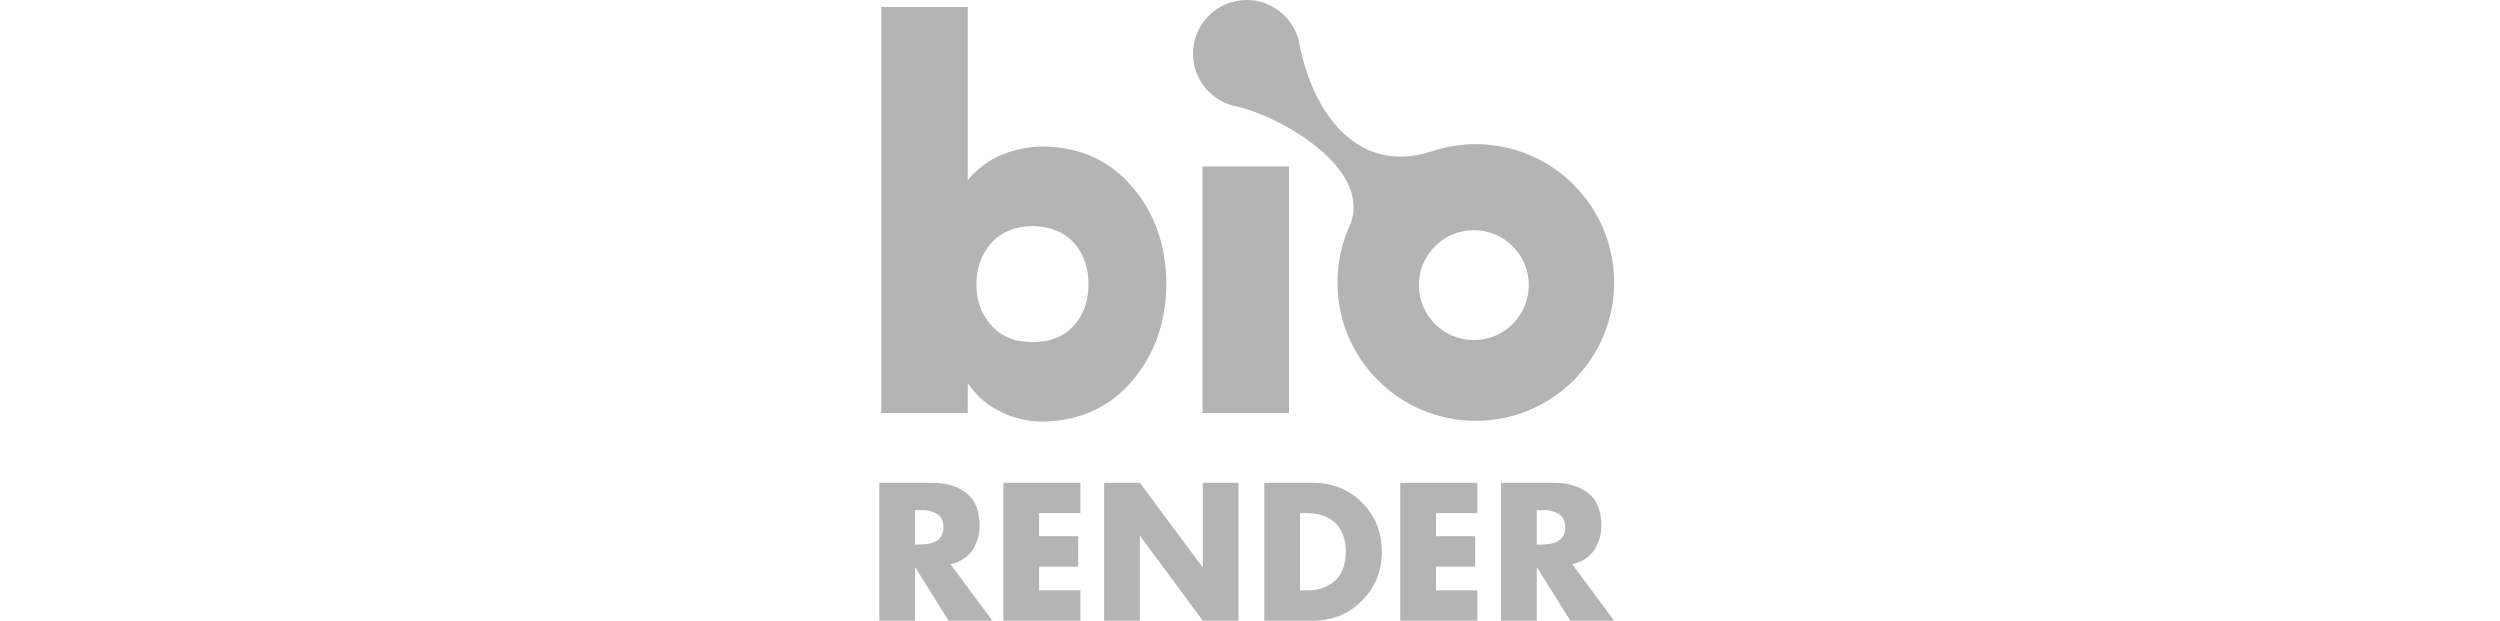
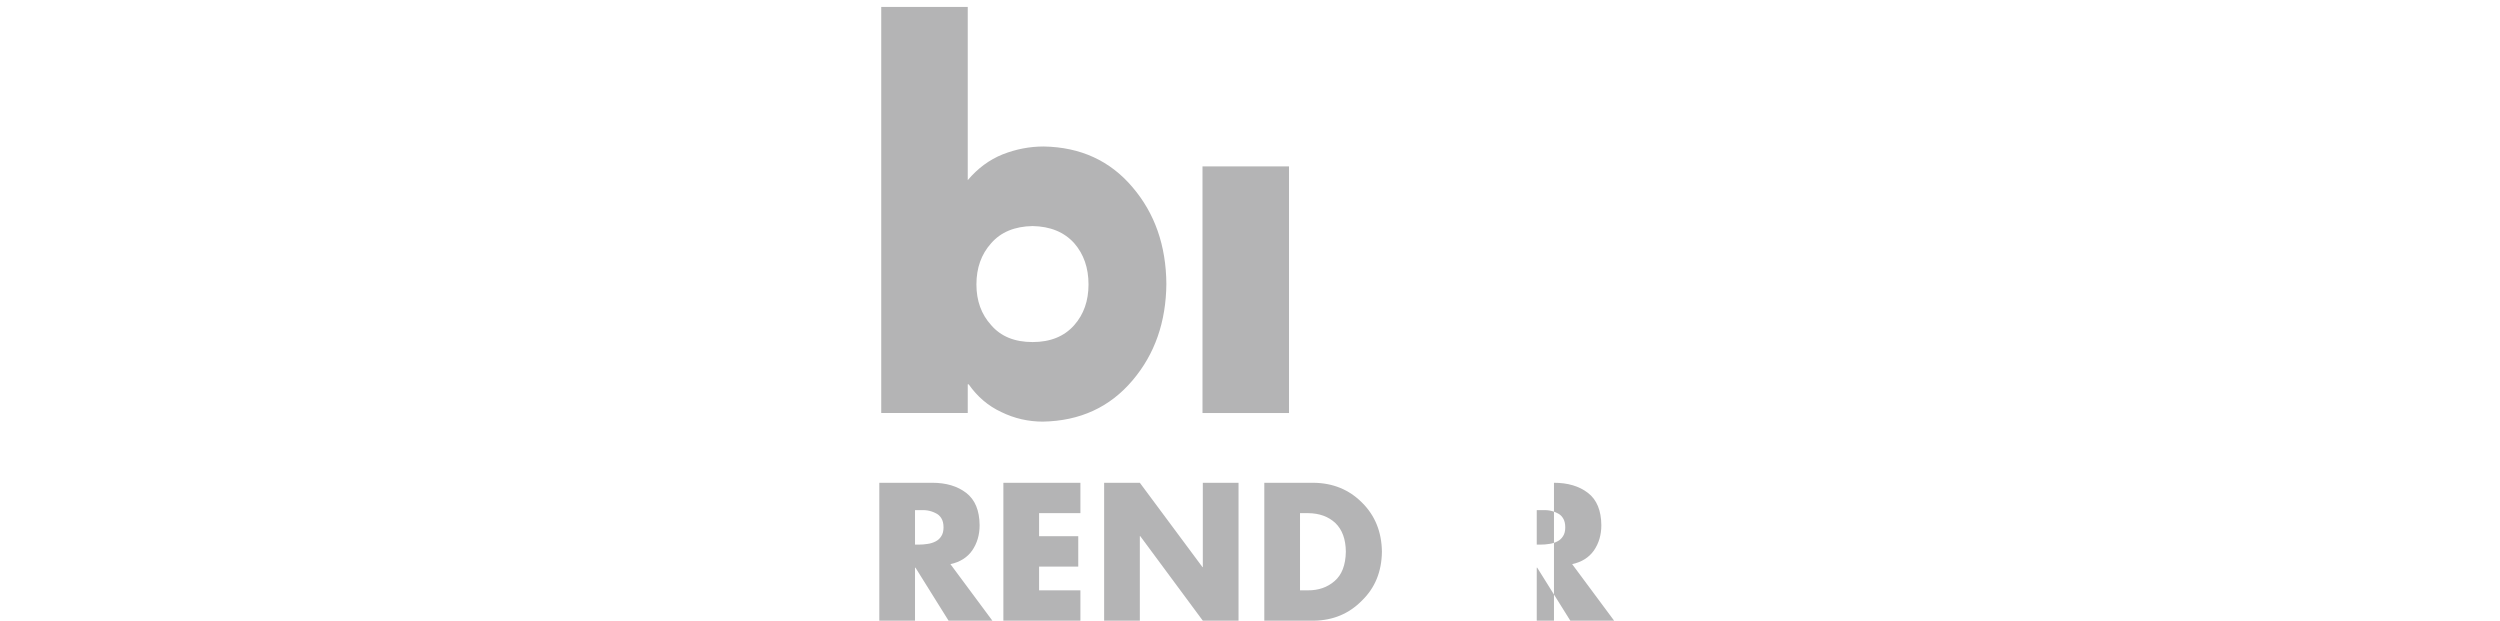
<svg xmlns="http://www.w3.org/2000/svg" width="290" height="72" viewBox="0 0 290 72" fill="none">
  <path d="M112.774 63.856C113.347 63.021 113.635 62.043 113.635 60.924C113.622 59.212 113.103 57.961 112.079 57.174C111.063 56.393 109.75 56.002 108.14 56.002H102V72H106.142V65.846H106.193L110.035 72H115.117L110.25 65.441C111.358 65.2 112.2 64.671 112.774 63.856ZM109.189 62.199C109.022 62.469 108.797 62.674 108.513 62.812C108.228 62.958 107.924 63.051 107.598 63.094C107.258 63.15 106.908 63.176 106.547 63.176H106.142V59.173H106.548C106.735 59.173 106.915 59.173 107.088 59.173C107.255 59.173 107.424 59.187 107.598 59.215C107.924 59.27 108.229 59.37 108.514 59.516C108.797 59.64 109.023 59.838 109.19 60.108C109.363 60.379 109.449 60.736 109.449 61.18C109.448 61.603 109.362 61.942 109.189 62.199Z" fill="#B4B4B5" />
  <path d="M116.391 72H125.327V68.478H120.533V65.722H125.077V62.2H120.533V59.525H125.327V56.003H116.391V72Z" fill="#B4B4B5" />
  <path d="M139.527 65.787H139.488L132.221 56.003H128.079V72H132.221V62.195H132.271L139.527 72H143.67V56.003H139.527V65.787Z" fill="#B4B4B5" />
  <path d="M152.391 56.003H146.659V72H152.391C154.622 71.972 156.486 71.195 157.984 69.668C159.502 68.197 160.274 66.309 160.302 64.002C160.274 61.694 159.502 59.791 157.984 58.292C156.486 56.793 154.622 56.031 152.391 56.003ZM154.816 67.4C153.975 68.133 152.937 68.492 151.706 68.478H150.801V59.525H151.745C153.043 59.538 154.094 59.919 154.896 60.665C155.697 61.432 156.105 62.544 156.118 64.002C156.091 65.543 155.658 66.674 154.816 67.4Z" fill="#B4B4B5" />
-   <path d="M162.433 72H171.369V68.478H166.575V65.722H171.119V62.2H166.575V59.525H171.369V56.003H162.433V72Z" fill="#B4B4B5" />
-   <path d="M184.894 63.856C185.469 63.021 185.755 62.043 185.755 60.924C185.741 59.212 185.224 57.961 184.2 57.174C183.184 56.393 181.869 56.002 180.261 56.002H174.12V72H178.263V65.846H178.313L182.157 72H187.239L182.371 65.441C183.479 65.2 184.32 64.671 184.894 63.856ZM181.31 62.199C181.144 62.469 180.919 62.674 180.634 62.812C180.349 62.958 180.045 63.051 179.72 63.094C179.379 63.15 179.029 63.176 178.669 63.176H178.263V59.173H178.669C178.856 59.173 179.036 59.173 179.209 59.173C179.375 59.173 179.546 59.187 179.72 59.215C180.045 59.27 180.349 59.37 180.634 59.516C180.919 59.64 181.144 59.838 181.31 60.108C181.484 60.379 181.57 60.736 181.57 61.18C181.57 61.603 181.483 61.942 181.31 62.199Z" fill="#B4B4B5" />
+   <path d="M184.894 63.856C185.469 63.021 185.755 62.043 185.755 60.924C185.741 59.212 185.224 57.961 184.2 57.174C183.184 56.393 181.869 56.002 180.261 56.002V72H178.263V65.846H178.313L182.157 72H187.239L182.371 65.441C183.479 65.2 184.32 64.671 184.894 63.856ZM181.31 62.199C181.144 62.469 180.919 62.674 180.634 62.812C180.349 62.958 180.045 63.051 179.72 63.094C179.379 63.15 179.029 63.176 178.669 63.176H178.263V59.173H178.669C178.856 59.173 179.036 59.173 179.209 59.173C179.375 59.173 179.546 59.187 179.72 59.215C180.045 59.27 180.349 59.37 180.634 59.516C180.919 59.64 181.144 59.838 181.31 60.108C181.484 60.379 181.57 60.736 181.57 61.18C181.57 61.603 181.483 61.942 181.31 62.199Z" fill="#B4B4B5" />
  <path d="M131.377 44.122C133.955 41.082 135.262 37.349 135.298 32.922C135.262 28.477 133.955 24.744 131.377 21.723C128.78 18.646 125.346 17.068 121.074 16.993C119.451 16.993 117.864 17.297 116.315 17.904C114.764 18.53 113.412 19.529 112.259 20.897V0.808H102.223V47.911H112.258V44.579H112.367C113.376 46.022 114.639 47.096 116.153 47.798C117.667 48.538 119.271 48.908 120.966 48.908C125.275 48.833 128.746 47.237 131.377 44.122ZM114.975 37.716C113.835 36.463 113.265 34.89 113.265 32.994C113.265 31.078 113.835 29.485 114.975 28.215C116.097 26.925 117.699 26.261 119.78 26.223C121.843 26.261 123.454 26.925 124.612 28.215C125.717 29.485 126.268 31.078 126.268 32.994C126.268 34.89 125.717 36.464 124.612 37.716C123.454 39.025 121.844 39.679 119.78 39.679C117.699 39.679 116.097 39.025 114.975 37.716Z" fill="#B4B4B5" />
  <path d="M149.526 19.302H139.49V47.911H149.526V19.302Z" fill="#B4B4B5" />
-   <path d="M143.491 12.355C143.519 12.362 143.539 12.374 143.569 12.381C148.362 13.473 158.922 19.29 156.721 25.833C155.713 27.933 155.147 30.285 155.147 32.77C155.147 41.633 162.331 48.817 171.194 48.817C180.055 48.817 187.24 41.633 187.24 32.77C187.24 23.909 180.055 16.724 171.194 16.724C169.373 16.724 167.624 17.032 165.993 17.591L166.007 17.578C157.456 20.317 152.38 13.07 150.813 5.5C150.808 5.479 150.8 5.466 150.795 5.447C150.409 2.376 147.795 0 144.619 0C141.178 0 138.387 2.789 138.387 6.231C138.388 9.286 140.589 11.823 143.491 12.355ZM170.966 26.701C174.486 26.701 177.339 29.555 177.339 33.074C177.339 36.593 174.486 39.447 170.966 39.447C167.447 39.447 164.593 36.593 164.593 33.074C164.593 29.555 167.447 26.701 170.966 26.701Z" fill="#B4B4B5" />
</svg>